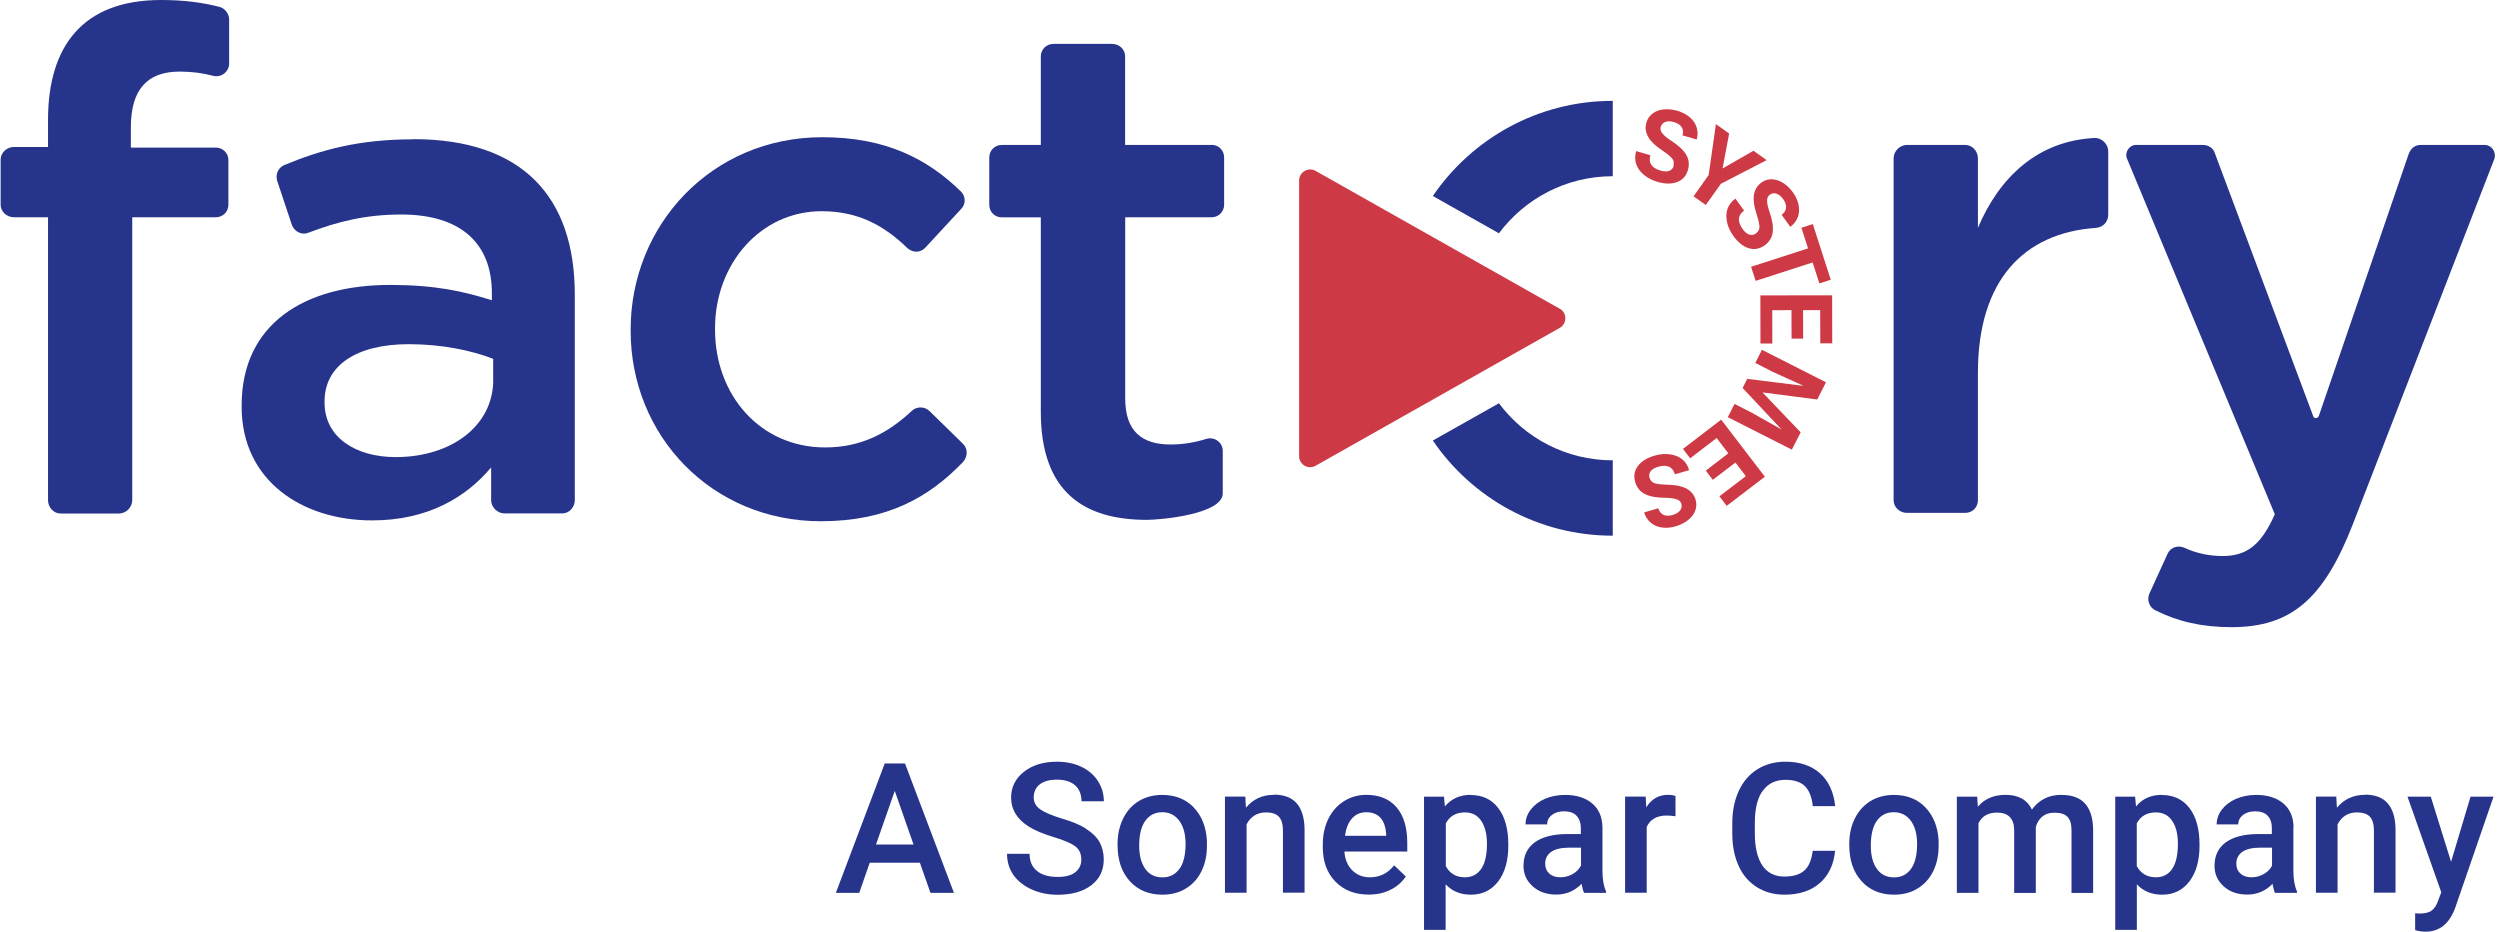
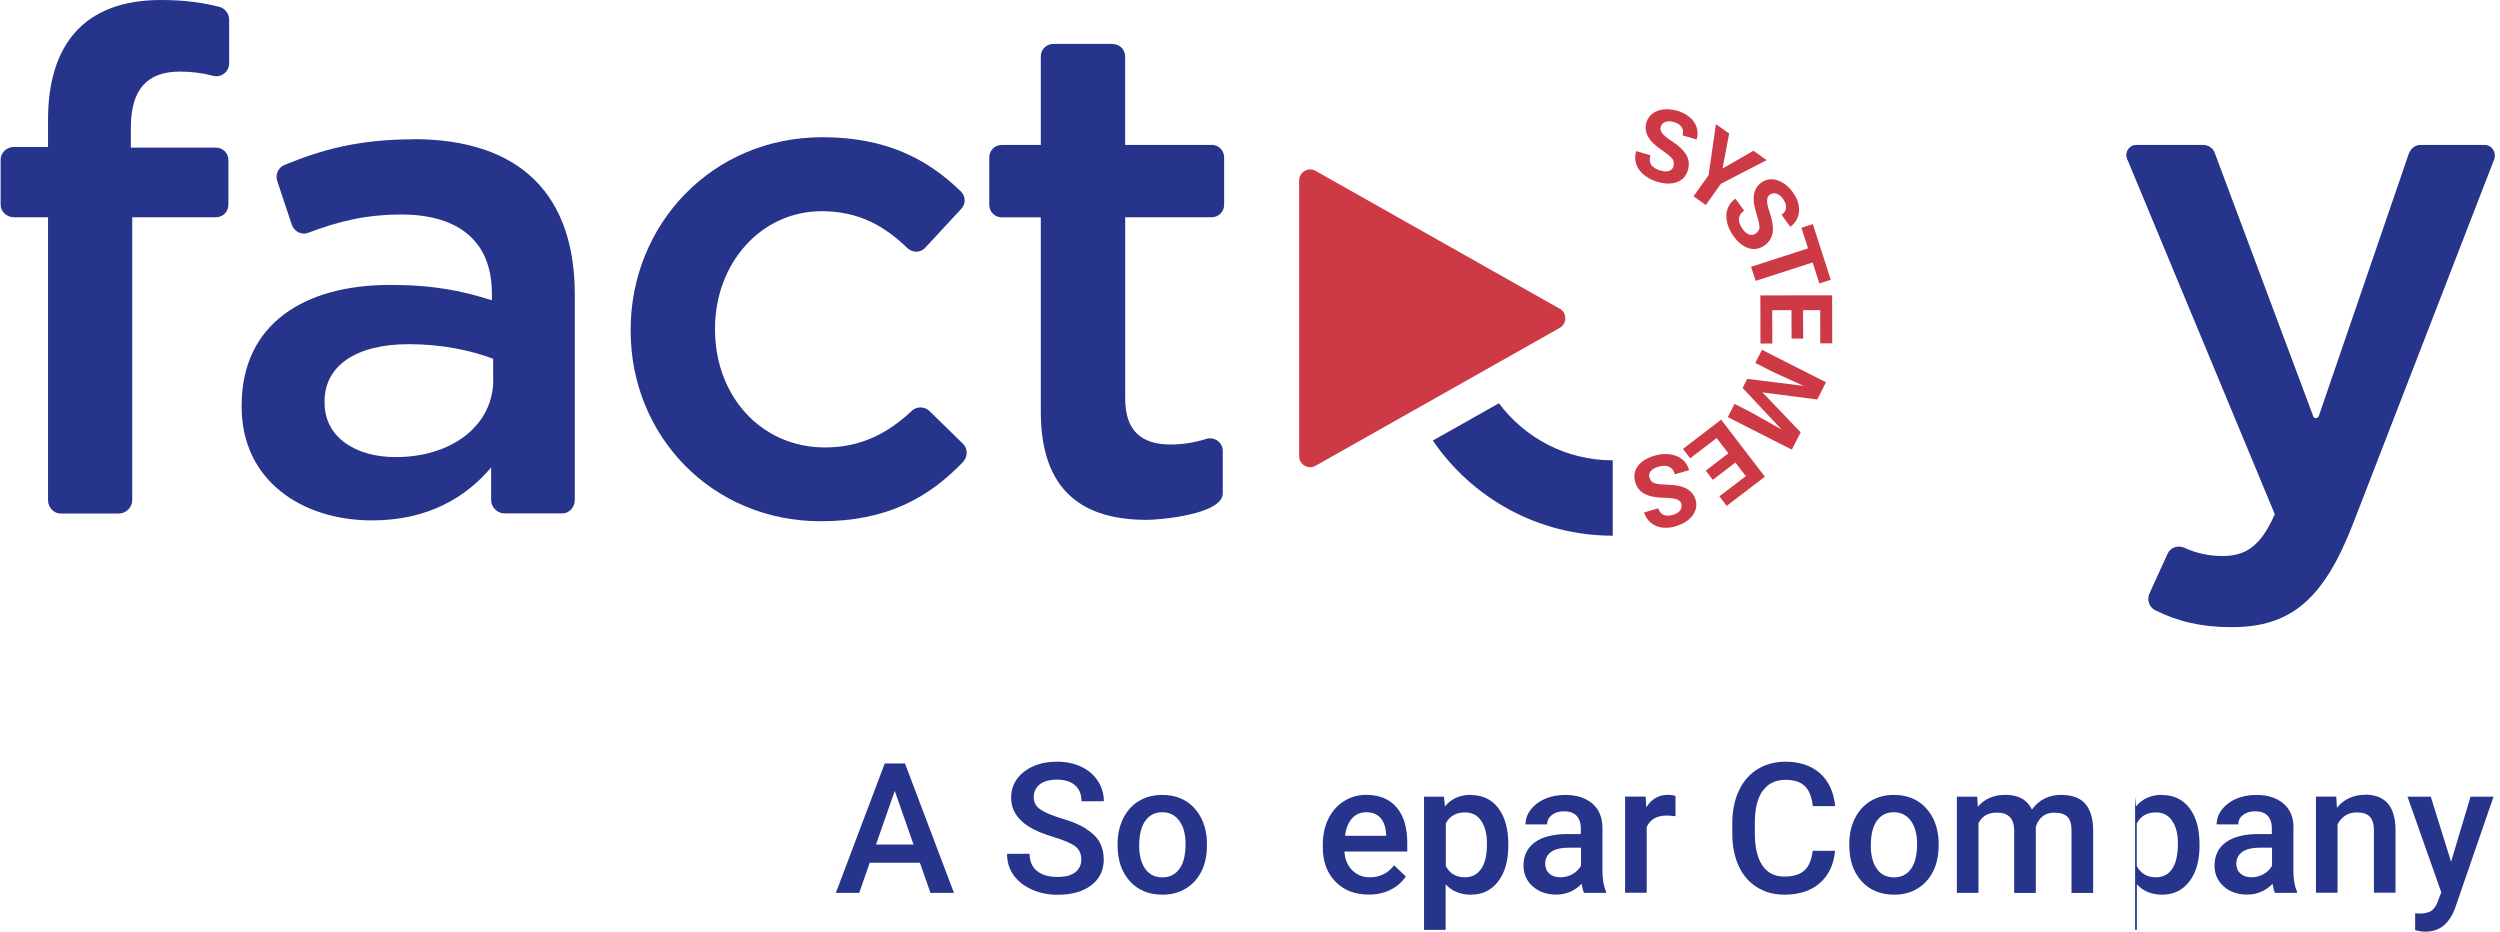
<svg xmlns="http://www.w3.org/2000/svg" width="161" height="60" viewBox="0 0 161 60" fill="none">
  <path d="M14.134 0.444C13.103 0.178 11.935 0 10.365 0C5.387 0 3.093 2.916 3.093 7.716V9.465H0.894C0.444 9.465 0.041 9.826 0.041 10.271V13.187C0.041 13.637 0.444 13.992 0.894 13.992H3.093V32.217C3.093 32.667 3.449 33.07 3.899 33.07H7.668C8.119 33.07 8.516 32.667 8.516 32.217V13.992H13.903C14.354 13.992 14.709 13.631 14.709 13.187V10.312C14.709 9.862 14.354 9.506 13.903 9.506H8.427V8.202C8.427 5.737 9.506 4.611 11.568 4.611C12.333 4.611 13.05 4.7 13.725 4.883C14.265 5.02 14.757 4.611 14.757 4.077V1.25C14.757 0.889 14.484 0.533 14.128 0.439" fill="#27348B" />
  <path d="M26.604 8.973C23.101 8.973 20.683 9.648 18.3 10.632C17.898 10.81 17.72 11.26 17.856 11.663L18.798 14.49C18.976 14.941 19.468 15.166 19.877 14.982C21.762 14.265 23.557 13.815 25.845 13.815C29.614 13.815 31.677 15.611 31.677 18.888V19.338C29.834 18.752 27.996 18.349 25.122 18.349C19.599 18.349 15.562 20.861 15.562 26.112V26.201C15.562 30.96 19.468 33.514 23.954 33.514C27.546 33.514 30.011 32.033 31.629 30.101V32.211C31.629 32.661 32.032 33.064 32.483 33.064H36.211C36.661 33.064 37.017 32.661 37.017 32.211V18.971C37.017 12.641 33.609 8.961 26.604 8.961M31.766 24.459C31.766 27.422 29.069 29.437 25.483 29.437C22.923 29.437 20.902 28.181 20.902 25.934V25.846C20.902 23.558 22.923 22.165 26.331 22.165C28.441 22.165 30.373 22.568 31.76 23.108V24.453L31.766 24.459Z" fill="#27348B" />
  <path d="M59.869 26.48C59.555 26.166 59.063 26.166 58.749 26.433C57.178 27.914 55.43 28.815 53.136 28.815C48.964 28.815 46.048 25.449 46.048 21.229V21.14C46.048 17.009 48.964 13.602 52.917 13.602C55.294 13.602 56.959 14.544 58.435 15.978C58.79 16.292 59.288 16.292 59.602 15.937L61.89 13.465C62.204 13.151 62.204 12.659 61.89 12.339C59.733 10.229 57.042 8.837 52.959 8.837C45.823 8.837 40.614 14.491 40.614 21.223V21.312C40.614 28.044 45.817 33.568 52.864 33.568C57.125 33.568 59.822 32.039 62.02 29.751C62.334 29.39 62.334 28.898 62.02 28.584L59.863 26.474L59.869 26.48Z" fill="#27348B" />
  <path d="M78.022 9.334H72.457V3.633C72.457 3.183 72.101 2.827 71.604 2.827H67.834C67.384 2.827 67.028 3.188 67.028 3.633V9.334H64.516C64.065 9.334 63.709 9.69 63.709 10.14V13.192C63.709 13.643 64.065 13.998 64.516 13.998H67.028V26.521C67.028 31.731 69.855 33.479 73.85 33.479C74.751 33.479 78.745 33.117 78.745 31.772V29.034C78.745 28.495 78.206 28.092 77.666 28.27C76.949 28.495 76.185 28.625 75.379 28.625C73.536 28.625 72.463 27.772 72.463 25.662V13.992H78.028C78.478 13.992 78.834 13.631 78.834 13.187V10.134C78.834 9.684 78.478 9.328 78.028 9.328" fill="#27348B" />
-   <path d="M134.916 8.884C131.236 9.062 128.765 11.397 127.378 14.674V10.188C127.378 9.737 127.016 9.334 126.572 9.334H122.803C122.352 9.334 121.949 9.737 121.949 10.188V32.223C121.949 32.673 122.352 33.029 122.803 33.029H126.572C127.022 33.029 127.378 32.667 127.378 32.223V24.009C127.378 18.041 130.341 14.988 135.005 14.674C135.456 14.627 135.77 14.271 135.77 13.821V9.737C135.77 9.287 135.367 8.884 134.916 8.884Z" fill="#27348B" />
  <path d="M160.015 9.334H155.885C155.523 9.334 155.256 9.559 155.12 9.915L149.33 26.794C149.241 26.972 149.016 26.972 148.968 26.794L142.639 9.874C142.55 9.559 142.236 9.334 141.874 9.334H137.566C137.115 9.334 136.801 9.826 136.985 10.229L146.497 33.117C145.602 35.138 144.66 35.808 143.131 35.808C142.277 35.808 141.424 35.63 140.665 35.269C140.215 35.091 139.765 35.269 139.587 35.672L138.419 38.232C138.241 38.635 138.419 39.133 138.822 39.311C140.262 40.028 141.785 40.389 143.718 40.389C147.534 40.389 149.644 38.593 151.529 33.746L160.638 10.229C160.774 9.779 160.46 9.334 160.01 9.334" fill="#27348B" />
  <path d="M56.977 49.166L53.83 57.499H55.335L56.011 55.561H59.241L59.922 57.499H61.434L58.281 49.166H56.983H56.977ZM56.414 54.388L57.623 50.933L58.832 54.388H56.414Z" fill="#27348B" />
  <path d="M69.956 53.374C69.565 53.125 69.044 52.906 68.392 52.716C67.746 52.521 67.278 52.325 66.993 52.124C66.709 51.922 66.572 51.667 66.572 51.359C66.572 50.998 66.703 50.713 66.963 50.512C67.224 50.31 67.592 50.209 68.066 50.209C68.575 50.209 68.966 50.334 69.239 50.577C69.512 50.826 69.648 51.163 69.648 51.602H71.088C71.088 51.122 70.958 50.684 70.697 50.286C70.436 49.889 70.081 49.587 69.624 49.374C69.168 49.16 68.652 49.054 68.072 49.054C67.195 49.054 66.489 49.273 65.938 49.706C65.393 50.138 65.114 50.695 65.114 51.365C65.114 52.13 65.494 52.752 66.252 53.232C66.649 53.481 67.183 53.706 67.858 53.907C68.528 54.109 68.99 54.31 69.251 54.506C69.506 54.702 69.636 54.986 69.636 55.354C69.636 55.691 69.512 55.958 69.257 56.166C69.002 56.373 68.623 56.474 68.119 56.474C67.532 56.474 67.088 56.343 66.774 56.083C66.46 55.822 66.305 55.454 66.305 54.986H64.853C64.853 55.508 64.996 55.964 65.274 56.361C65.553 56.752 65.95 57.06 66.454 57.286C66.957 57.511 67.514 57.623 68.113 57.623C69.026 57.623 69.749 57.416 70.282 57.007C70.816 56.598 71.082 56.047 71.082 55.348C71.082 54.921 70.987 54.548 70.81 54.228C70.626 53.907 70.341 53.629 69.944 53.38" fill="#27348B" />
  <path d="M76.878 51.999C76.357 51.46 75.681 51.193 74.846 51.193C74.282 51.193 73.779 51.324 73.346 51.584C72.913 51.845 72.576 52.218 72.333 52.704C72.096 53.19 71.971 53.736 71.971 54.346V54.417C71.971 55.389 72.232 56.16 72.759 56.746C73.287 57.327 73.986 57.617 74.857 57.617C75.432 57.617 75.936 57.487 76.369 57.22C76.807 56.954 77.139 56.586 77.376 56.106C77.613 55.626 77.726 55.081 77.726 54.471V54.145C77.678 53.256 77.394 52.544 76.878 52.005M75.954 55.952C75.693 56.32 75.326 56.503 74.857 56.503C74.389 56.503 74.022 56.325 73.761 55.964C73.5 55.602 73.364 55.105 73.364 54.465C73.364 53.747 73.5 53.208 73.767 52.847C74.034 52.485 74.395 52.307 74.852 52.307C75.308 52.307 75.675 52.491 75.948 52.858C76.215 53.226 76.351 53.724 76.351 54.346C76.351 55.051 76.221 55.591 75.96 55.952" fill="#27348B" />
-   <path d="M82.04 51.187C81.293 51.187 80.695 51.466 80.239 52.017L80.197 51.3H78.887V57.493H80.28V53.084C80.553 52.574 80.973 52.319 81.53 52.319C81.916 52.319 82.194 52.414 82.366 52.604C82.538 52.794 82.621 53.084 82.621 53.475V57.487H84.014V53.392C83.99 51.916 83.332 51.175 82.046 51.175" fill="#27348B" />
  <path d="M87.991 51.188C87.463 51.188 86.983 51.324 86.551 51.596C86.118 51.869 85.786 52.248 85.543 52.734C85.306 53.22 85.188 53.772 85.188 54.394V54.566C85.188 55.49 85.46 56.225 86.005 56.782C86.551 57.339 87.268 57.612 88.151 57.612C88.666 57.612 89.129 57.511 89.543 57.304C89.958 57.102 90.29 56.812 90.533 56.444L89.781 55.727C89.377 56.243 88.862 56.498 88.222 56.498C87.766 56.498 87.392 56.349 87.09 56.053C86.788 55.757 86.616 55.354 86.58 54.838H90.628V54.275C90.628 53.291 90.397 52.527 89.941 51.993C89.478 51.454 88.826 51.188 87.985 51.188M89.265 53.825H86.616C86.681 53.351 86.829 52.977 87.066 52.711C87.303 52.444 87.611 52.308 87.991 52.308C88.37 52.308 88.678 52.426 88.897 52.663C89.117 52.9 89.235 53.256 89.271 53.718V53.819L89.265 53.825Z" fill="#27348B" />
  <path d="M94.717 51.188C94.018 51.188 93.461 51.436 93.052 51.934L92.993 51.306H91.707V59.882H93.099V56.948C93.508 57.393 94.053 57.618 94.729 57.618C95.464 57.618 96.045 57.333 96.483 56.764C96.916 56.195 97.135 55.431 97.135 54.471V54.388C97.135 53.386 96.922 52.61 96.489 52.041C96.062 51.478 95.47 51.199 94.711 51.199M95.381 55.964C95.132 56.32 94.782 56.498 94.344 56.498C93.769 56.498 93.36 56.255 93.111 55.775V53.025C93.36 52.556 93.769 52.319 94.338 52.319C94.794 52.319 95.15 52.497 95.393 52.865C95.636 53.226 95.76 53.718 95.76 54.334C95.76 55.057 95.636 55.603 95.387 55.958" fill="#27348B" />
  <path d="M103.198 53.273C103.186 52.615 102.967 52.1 102.534 51.738C102.101 51.377 101.526 51.193 100.798 51.193C100.323 51.193 99.891 51.276 99.5 51.442C99.114 51.608 98.806 51.845 98.581 52.135C98.356 52.432 98.243 52.752 98.243 53.09H99.636C99.636 52.847 99.737 52.645 99.938 52.485C100.14 52.331 100.4 52.248 100.715 52.248C101.082 52.248 101.355 52.343 101.532 52.538C101.71 52.734 101.805 52.989 101.805 53.309V53.712H100.952C100.039 53.712 99.34 53.89 98.848 54.239C98.356 54.595 98.113 55.099 98.113 55.763C98.113 56.284 98.308 56.723 98.705 57.078C99.097 57.434 99.606 57.611 100.229 57.611C100.851 57.611 101.408 57.38 101.852 56.918C101.9 57.185 101.953 57.374 102.012 57.499H103.429V57.404C103.275 57.072 103.198 56.628 103.198 56.071V53.279V53.273ZM101.811 55.757C101.686 55.982 101.509 56.16 101.266 56.296C101.023 56.432 100.762 56.497 100.489 56.497C100.193 56.497 99.956 56.42 99.778 56.26C99.6 56.1 99.511 55.887 99.511 55.62C99.511 55.294 99.642 55.039 99.903 54.856C100.163 54.678 100.549 54.589 101.064 54.589H101.817V55.757H101.811Z" fill="#27348B" />
  <path d="M106.019 51.993L105.983 51.3H104.656V57.493H106.048V53.256C106.268 52.77 106.7 52.521 107.335 52.521C107.53 52.521 107.72 52.539 107.903 52.568V51.264C107.779 51.211 107.613 51.188 107.418 51.188C106.825 51.188 106.357 51.454 106.019 51.993Z" fill="#27348B" />
  <path d="M113.54 50.909C113.877 50.446 114.363 50.221 114.992 50.221C115.531 50.221 115.946 50.352 116.224 50.618C116.503 50.885 116.681 51.318 116.746 51.916H118.186C118.091 51.004 117.765 50.298 117.208 49.8C116.645 49.303 115.904 49.054 114.986 49.054C114.304 49.054 113.7 49.214 113.178 49.54C112.656 49.866 112.259 50.328 111.981 50.926C111.702 51.525 111.56 52.218 111.56 53.007V53.783C111.572 54.548 111.714 55.223 111.987 55.804C112.259 56.385 112.651 56.829 113.16 57.143C113.664 57.458 114.251 57.617 114.914 57.617C115.863 57.617 116.627 57.369 117.196 56.871C117.765 56.373 118.097 55.68 118.18 54.791H116.74C116.663 55.389 116.485 55.81 116.195 56.065C115.91 56.32 115.483 56.45 114.914 56.45C114.292 56.45 113.818 56.213 113.498 55.739C113.178 55.265 113.012 54.577 113.012 53.676V52.936C113.018 52.047 113.19 51.371 113.528 50.909" fill="#27348B" />
  <path d="M124 51.999C123.479 51.46 122.803 51.193 121.968 51.193C121.405 51.193 120.901 51.324 120.468 51.584C120.036 51.845 119.698 52.218 119.455 52.704C119.212 53.19 119.093 53.736 119.093 54.346V54.417C119.093 55.389 119.354 56.16 119.881 56.746C120.409 57.327 121.108 57.617 121.979 57.617C122.554 57.617 123.058 57.487 123.491 57.22C123.929 56.954 124.261 56.586 124.498 56.106C124.735 55.626 124.848 55.081 124.848 54.471V54.145C124.8 53.256 124.516 52.544 124 52.005M123.07 55.952C122.809 56.32 122.442 56.503 121.974 56.503C121.505 56.503 121.138 56.325 120.877 55.964C120.616 55.602 120.48 55.105 120.48 54.465C120.48 53.747 120.616 53.208 120.877 52.847C121.144 52.485 121.505 52.307 121.962 52.307C122.418 52.307 122.785 52.491 123.058 52.858C123.325 53.226 123.461 53.724 123.461 54.346C123.461 55.051 123.331 55.591 123.07 55.952Z" fill="#27348B" />
  <path d="M132.759 51.188C131.942 51.188 131.307 51.508 130.857 52.136C130.549 51.502 129.986 51.188 129.156 51.188C128.403 51.188 127.805 51.442 127.372 51.952L127.331 51.306H126.021V57.499H127.414V53.013C127.645 52.556 128.042 52.331 128.599 52.331C129.322 52.331 129.695 52.699 129.713 53.428V57.505H131.106V53.256C131.183 52.983 131.319 52.758 131.521 52.592C131.722 52.42 131.983 52.337 132.297 52.337C132.694 52.337 132.979 52.426 133.151 52.61C133.322 52.794 133.405 53.078 133.405 53.475V57.505H134.798V53.434C134.792 52.699 134.62 52.142 134.288 51.762C133.957 51.383 133.447 51.193 132.765 51.193" fill="#27348B" />
-   <path d="M139.225 51.188C138.526 51.188 137.969 51.436 137.56 51.934L137.501 51.306H136.221V59.882H137.613V56.948C138.022 57.393 138.568 57.618 139.243 57.618C139.978 57.618 140.559 57.333 140.997 56.764C141.43 56.195 141.649 55.431 141.649 54.471V54.388C141.649 53.386 141.436 52.61 141.003 52.041C140.571 51.478 139.984 51.199 139.225 51.199M139.883 55.964C139.634 56.32 139.285 56.498 138.846 56.498C138.277 56.498 137.862 56.255 137.608 55.775V53.025C137.856 52.556 138.265 52.319 138.834 52.319C139.291 52.319 139.646 52.497 139.889 52.865C140.138 53.226 140.257 53.718 140.257 54.334C140.257 55.057 140.132 55.603 139.883 55.958" fill="#27348B" />
+   <path d="M139.225 51.188C138.526 51.188 137.969 51.436 137.56 51.934L137.501 51.306V59.882H137.613V56.948C138.022 57.393 138.568 57.618 139.243 57.618C139.978 57.618 140.559 57.333 140.997 56.764C141.43 56.195 141.649 55.431 141.649 54.471V54.388C141.649 53.386 141.436 52.61 141.003 52.041C140.571 51.478 139.984 51.199 139.225 51.199M139.883 55.964C139.634 56.32 139.285 56.498 138.846 56.498C138.277 56.498 137.862 56.255 137.608 55.775V53.025C137.856 52.556 138.265 52.319 138.834 52.319C139.291 52.319 139.646 52.497 139.889 52.865C140.138 53.226 140.257 53.718 140.257 54.334C140.257 55.057 140.132 55.603 139.883 55.958" fill="#27348B" />
  <path d="M147.706 53.273C147.694 52.615 147.475 52.1 147.042 51.738C146.61 51.377 146.035 51.193 145.306 51.193C144.832 51.193 144.399 51.276 144.008 51.442C143.623 51.608 143.315 51.845 143.089 52.135C142.864 52.432 142.752 52.752 142.752 53.09H144.144C144.144 52.847 144.245 52.645 144.447 52.485C144.648 52.331 144.909 52.248 145.223 52.248C145.59 52.248 145.863 52.343 146.041 52.538C146.219 52.734 146.307 52.989 146.307 53.309V53.712H145.454C144.541 53.712 143.842 53.89 143.35 54.239C142.858 54.595 142.615 55.099 142.615 55.763C142.615 56.284 142.811 56.723 143.202 57.078C143.593 57.434 144.103 57.611 144.725 57.611C145.347 57.611 145.91 57.38 146.349 56.918C146.396 57.185 146.45 57.374 146.509 57.499H147.925V57.404C147.771 57.072 147.694 56.628 147.694 56.071V53.279L147.706 53.273ZM146.319 55.757C146.195 55.982 146.017 56.16 145.774 56.296C145.531 56.432 145.27 56.497 144.998 56.497C144.701 56.497 144.464 56.42 144.287 56.26C144.109 56.1 144.02 55.887 144.02 55.62C144.02 55.294 144.15 55.039 144.411 54.856C144.672 54.678 145.057 54.589 145.573 54.589H146.319V55.757Z" fill="#27348B" />
  <path d="M152.299 51.187C151.558 51.187 150.954 51.466 150.497 52.017L150.456 51.3H149.146V57.493H150.539V53.084C150.811 52.574 151.232 52.319 151.789 52.319C152.174 52.319 152.453 52.414 152.625 52.604C152.797 52.794 152.88 53.084 152.88 53.475V57.487H154.272V53.392C154.249 51.916 153.591 51.175 152.305 51.175" fill="#27348B" />
  <path d="M157.852 55.508L156.542 51.306H155.043L157.218 57.463L157.016 57.997C156.916 58.299 156.774 58.512 156.596 58.643C156.418 58.773 156.151 58.832 155.802 58.832L155.535 58.815V59.899C155.778 59.97 156.003 60 156.205 60C157.111 60 157.751 59.478 158.125 58.435L160.584 51.306H159.103L157.846 55.508H157.852Z" fill="#27348B" />
-   <path d="M103.856 6.495C99.043 6.495 94.794 8.925 92.275 12.623L96.531 15.024C98.196 12.795 100.857 11.349 103.856 11.349H103.862V6.489H103.856V6.495Z" fill="#27348B" />
  <path d="M103.856 29.644C100.857 29.644 98.196 28.204 96.531 25.97L92.275 28.37C94.794 32.068 99.043 34.498 103.856 34.498H103.862V29.638H103.856V29.644Z" fill="#27348B" />
  <path d="M100.448 19.883L84.725 11.005C84.251 10.739 83.664 11.082 83.664 11.622V29.378C83.664 29.923 84.251 30.267 84.725 29.994L100.448 21.116C100.928 20.843 100.928 20.15 100.448 19.877" fill="#CD3A45" />
  <path d="M107.767 10.68C107.82 10.508 107.797 10.354 107.702 10.229C107.607 10.105 107.417 9.939 107.127 9.743C106.843 9.548 106.617 9.376 106.463 9.222C106.037 8.801 105.894 8.362 106.025 7.9C106.096 7.657 106.226 7.467 106.416 7.319C106.606 7.171 106.843 7.082 107.127 7.047C107.412 7.017 107.708 7.047 108.028 7.135C108.342 7.23 108.609 7.367 108.828 7.556C109.041 7.746 109.19 7.959 109.267 8.208C109.344 8.457 109.344 8.718 109.267 8.984L108.354 8.718C108.413 8.516 108.395 8.338 108.301 8.19C108.206 8.042 108.04 7.93 107.809 7.864C107.583 7.799 107.4 7.793 107.246 7.853C107.092 7.912 106.997 8.018 106.949 8.173C106.908 8.315 106.949 8.457 107.062 8.599C107.18 8.742 107.364 8.896 107.625 9.062C108.099 9.37 108.425 9.672 108.597 9.974C108.769 10.277 108.804 10.597 108.704 10.946C108.591 11.331 108.36 11.592 108.004 11.723C107.649 11.859 107.228 11.853 106.736 11.711C106.392 11.61 106.102 11.456 105.859 11.254C105.616 11.047 105.45 10.816 105.367 10.555C105.284 10.294 105.284 10.022 105.367 9.731L106.286 9.998C106.143 10.49 106.363 10.822 106.949 10.988C107.169 11.053 107.346 11.059 107.495 11.005C107.643 10.952 107.738 10.845 107.785 10.685" fill="#CD3A45" />
  <path d="M110.932 10.852L112.923 9.708L113.771 10.312L110.825 11.835L109.853 13.204L109.065 12.642L110.037 11.273L110.505 7.995L111.358 8.6L110.932 10.852Z" fill="#CD3A45" />
  <path d="M113.084 15.03C113.232 14.923 113.303 14.793 113.309 14.633C113.309 14.473 113.261 14.23 113.155 13.898C113.048 13.566 112.983 13.293 112.953 13.074C112.876 12.481 113.036 12.049 113.421 11.764C113.623 11.616 113.848 11.545 114.085 11.545C114.322 11.545 114.571 11.622 114.814 11.77C115.057 11.918 115.276 12.126 115.466 12.392C115.662 12.659 115.78 12.938 115.833 13.216C115.887 13.495 115.869 13.755 115.774 13.998C115.679 14.242 115.519 14.443 115.294 14.609L114.737 13.833C114.909 13.708 115.004 13.56 115.022 13.382C115.039 13.204 114.974 13.021 114.838 12.825C114.702 12.635 114.553 12.517 114.399 12.47C114.245 12.422 114.103 12.446 113.973 12.541C113.848 12.63 113.795 12.766 113.801 12.944C113.801 13.127 113.86 13.364 113.961 13.655C114.144 14.188 114.21 14.627 114.162 14.97C114.109 15.314 113.937 15.587 113.647 15.8C113.321 16.031 112.977 16.096 112.615 15.984C112.254 15.871 111.922 15.605 111.626 15.19C111.418 14.899 111.282 14.603 111.217 14.289C111.152 13.975 111.163 13.69 111.258 13.435C111.353 13.181 111.519 12.961 111.762 12.79L112.319 13.566C111.904 13.862 111.875 14.259 112.23 14.757C112.361 14.941 112.503 15.059 112.651 15.107C112.799 15.154 112.941 15.13 113.078 15.036" fill="#CD3A45" />
  <path d="M117.167 18.253L116.734 16.902L113.065 18.088L112.769 17.181L116.438 15.995L116.011 14.668L116.746 14.431L117.901 18.017L117.167 18.253Z" fill="#CD3A45" />
  <path d="M115.377 21.804L115.371 19.973L114.132 19.978L114.138 22.124H113.374L113.368 19.024L117.99 19.018L117.996 22.112H117.226L117.22 19.973H116.118L116.123 21.804H115.377Z" fill="#CD3A45" />
  <path d="M117.03 25.727L113.504 25.271L115.963 27.843L115.394 28.957L111.27 26.865L111.702 26.011L112.828 26.586L114.731 27.659L112.224 24.986L112.52 24.399L116.153 24.85L114.168 23.949L113.042 23.374L113.468 22.527L117.593 24.619L117.03 25.727Z" fill="#CD3A45" />
  <path d="M109.853 30.308L111.305 29.194L110.552 28.21L108.846 29.514L108.383 28.91L110.843 27.025L113.658 30.7L111.198 32.578L110.73 31.962L112.431 30.664L111.761 29.787L110.303 30.901L109.853 30.308Z" fill="#CD3A45" />
  <path d="M106.232 30.765C106.279 30.937 106.38 31.055 106.528 31.108C106.677 31.168 106.925 31.197 107.275 31.209C107.625 31.221 107.903 31.245 108.117 31.292C108.697 31.417 109.059 31.713 109.195 32.175C109.266 32.412 109.26 32.649 109.178 32.874C109.095 33.1 108.946 33.307 108.721 33.485C108.496 33.663 108.229 33.799 107.915 33.894C107.601 33.989 107.299 34.012 107.014 33.971C106.736 33.929 106.493 33.823 106.297 33.651C106.102 33.479 105.959 33.266 105.882 32.999L106.795 32.732C106.854 32.934 106.967 33.076 107.127 33.153C107.287 33.23 107.483 33.23 107.72 33.165C107.945 33.1 108.105 32.999 108.2 32.869C108.294 32.738 108.324 32.596 108.277 32.442C108.235 32.3 108.129 32.199 107.951 32.146C107.779 32.092 107.536 32.063 107.228 32.057C106.659 32.057 106.226 31.968 105.918 31.808C105.61 31.648 105.408 31.393 105.307 31.043C105.195 30.658 105.254 30.314 105.479 30.012C105.705 29.71 106.066 29.485 106.558 29.342C106.902 29.242 107.228 29.212 107.548 29.259C107.862 29.301 108.129 29.413 108.342 29.585C108.555 29.757 108.697 29.988 108.78 30.279L107.862 30.545C107.72 30.053 107.352 29.893 106.771 30.065C106.552 30.131 106.398 30.225 106.303 30.344C106.208 30.468 106.185 30.611 106.226 30.771" fill="#CD3A45" />
</svg>